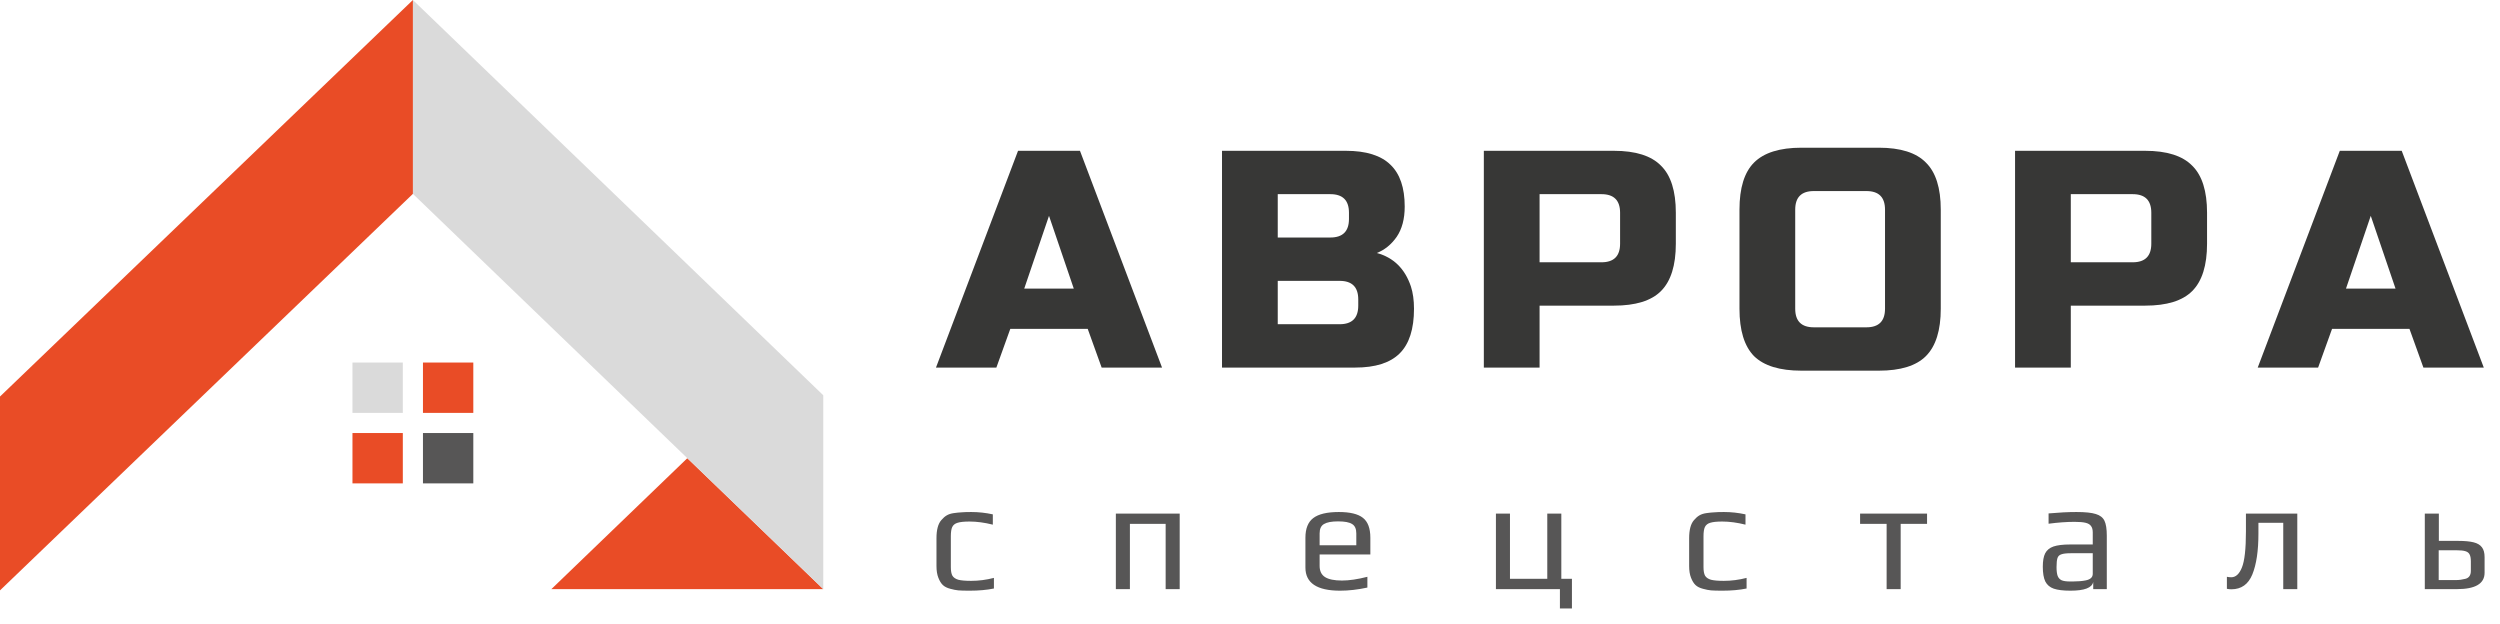
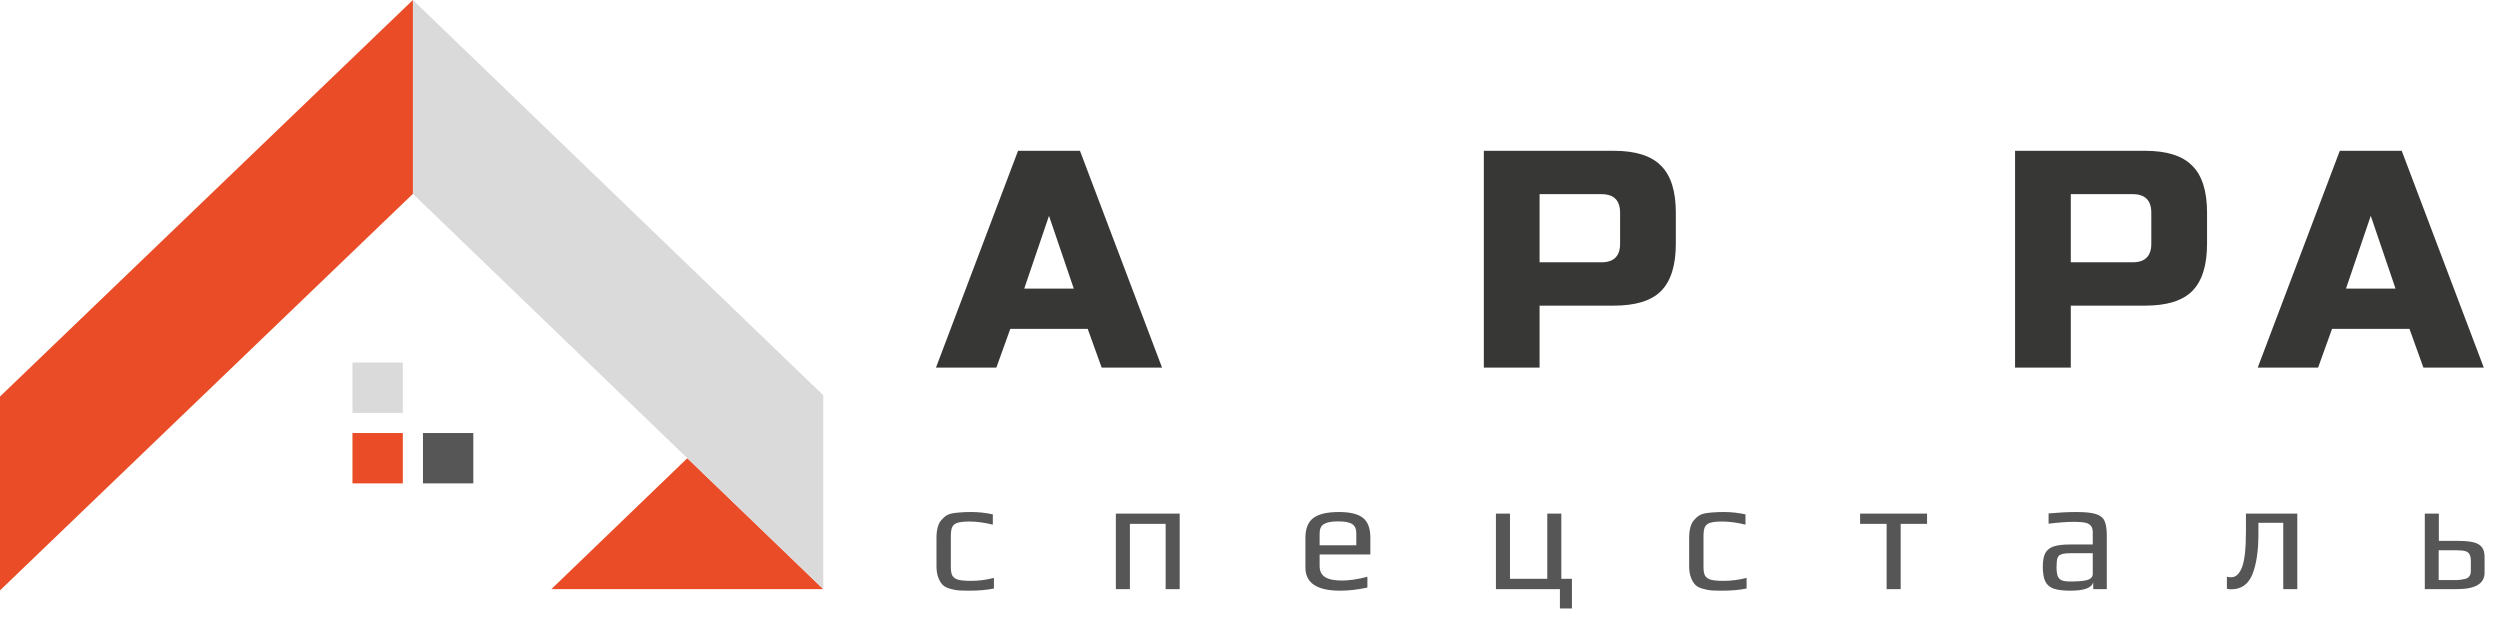
<svg xmlns="http://www.w3.org/2000/svg" width="993" height="248" viewBox="0 0 993 248" fill="none">
  <path d="M395.755 146H371.77L404.365 59.9H428.965L461.56 146H437.575L432.04 130.625H401.29L395.755 146ZM406.825 114.635H426.505L416.665 85.73L406.825 114.635Z" fill="#373736" />
  <path d="M920.755 146H896.77L929.365 59.9H953.965L986.56 146H962.575L957.04 130.625H926.29L920.755 146ZM931.825 114.635H951.505L941.665 85.73L931.825 114.635Z" fill="#373736" />
-   <path d="M485.38 59.9H534.58C542.616 59.9 548.52 61.745 552.292 65.435C556.064 69.043 557.95 74.578 557.95 82.04C557.95 86.96 556.884 90.978 554.752 94.094C552.62 97.128 549.996 99.26 546.88 100.49C553.522 102.294 558.032 106.722 560.41 113.774C561.23 116.316 561.64 119.268 561.64 122.63C561.64 130.666 559.754 136.57 555.982 140.342C552.21 144.114 546.306 146 538.27 146H485.38V59.9ZM539.5 118.94C539.5 114.02 537.04 111.56 532.12 111.56H507.52V128.78H532.12C537.04 128.78 539.5 126.32 539.5 121.4V118.94ZM535.81 84.5C535.81 79.58 533.35 77.12 528.43 77.12H507.52V94.34H528.43C533.35 94.34 535.81 91.88 535.81 86.96V84.5Z" fill="#373736" />
  <path d="M589.38 59.9H641.04C649.65 59.9 655.882 61.868 659.736 65.804C663.672 69.658 665.64 75.89 665.64 84.5V96.8C665.64 105.41 663.672 111.683 659.736 115.619C655.882 119.473 649.65 121.4 641.04 121.4H611.52V146H589.38V59.9ZM643.5 84.5C643.5 79.58 641.04 77.12 636.12 77.12H611.52V104.18H636.12C641.04 104.18 643.5 101.72 643.5 96.8V84.5Z" fill="#373736" />
  <path d="M800.38 59.9H852.04C860.65 59.9 866.882 61.868 870.736 65.804C874.672 69.658 876.64 75.89 876.64 84.5V96.8C876.64 105.41 874.672 111.683 870.736 115.619C866.882 119.473 860.65 121.4 852.04 121.4H822.52V146H800.38V59.9ZM854.5 84.5C854.5 79.58 852.04 77.12 847.12 77.12H822.52V104.18H847.12C852.04 104.18 854.5 101.72 854.5 96.8V84.5Z" fill="#373736" />
-   <path d="M748.73 83.27C748.73 78.35 746.27 75.89 741.35 75.89H720.44C715.52 75.89 713.06 78.35 713.06 83.27V122.63C713.06 127.55 715.52 130.01 720.44 130.01H741.35C746.27 130.01 748.73 127.55 748.73 122.63V83.27ZM770.87 122.63C770.87 131.24 768.902 137.513 764.966 141.449C761.112 145.303 754.88 147.23 746.27 147.23H715.52C706.91 147.23 700.637 145.303 696.701 141.449C692.847 137.513 690.92 131.24 690.92 122.63V83.27C690.92 74.66 692.847 68.428 696.701 64.574C700.637 60.638 706.91 58.67 715.52 58.67H746.27C754.88 58.67 761.112 60.638 764.966 64.574C768.902 68.428 770.87 74.66 770.87 83.27V122.63Z" fill="#373736" />
  <path d="M385.175 234.62C383.108 234.62 381.6 234.579 380.649 234.496C379.74 234.413 378.686 234.207 377.487 233.876C376.206 233.545 375.214 233.049 374.511 232.388C373.808 231.727 373.209 230.755 372.713 229.474C372.217 228.234 371.969 226.684 371.969 224.824V213.788C371.969 210.44 372.61 208.043 373.891 206.596C374.594 205.769 375.296 205.149 375.999 204.736C376.743 204.281 377.694 203.971 378.851 203.806C380.008 203.641 381.042 203.537 381.951 203.496C382.86 203.413 384.142 203.372 385.795 203.372C388.647 203.372 391.499 203.682 394.351 204.302V208.394C391.044 207.567 387.965 207.154 385.113 207.154C382.964 207.154 381.372 207.319 380.339 207.65C379.347 207.939 378.644 208.497 378.231 209.324C377.859 210.109 377.673 211.329 377.673 212.982V225.258C377.673 226.787 377.88 227.924 378.293 228.668C378.748 229.412 379.533 229.949 380.649 230.28C381.806 230.569 383.501 230.714 385.733 230.714C388.75 230.714 391.768 230.321 394.785 229.536V233.752C391.974 234.331 388.771 234.62 385.175 234.62ZM443.217 203.992H468.575V234H462.995V208.084H448.797V234H443.217V203.992ZM532.276 234.62C523.1 234.62 518.512 231.561 518.512 225.444V213.602C518.512 209.965 519.545 207.361 521.612 205.79C523.72 204.178 527.109 203.372 531.78 203.372C536.203 203.372 539.385 204.137 541.328 205.666C543.312 207.195 544.304 209.841 544.304 213.602V220.236H524.154V224.762C524.154 226.829 524.877 228.317 526.324 229.226C527.771 230.135 530.003 230.59 533.02 230.59C535.872 230.59 539.241 230.094 543.126 229.102V233.38C539.323 234.207 535.707 234.62 532.276 234.62ZM538.724 216.578V211.866C538.724 210.047 538.166 208.807 537.05 208.146C535.975 207.443 534.115 207.092 531.47 207.092C528.907 207.092 527.047 207.443 525.89 208.146C524.733 208.807 524.154 210.047 524.154 211.866V216.578H538.724ZM619.6 234H594.18V203.992H599.76V229.908H614.578V203.992H620.158V229.908H624.374V241.688H619.6V234ZM684.134 234.62C682.067 234.62 680.559 234.579 679.608 234.496C678.699 234.413 677.645 234.207 676.446 233.876C675.165 233.545 674.173 233.049 673.47 232.388C672.767 231.727 672.168 230.755 671.672 229.474C671.176 228.234 670.928 226.684 670.928 224.824V213.788C670.928 210.44 671.569 208.043 672.85 206.596C673.553 205.769 674.255 205.149 674.958 204.736C675.702 204.281 676.653 203.971 677.81 203.806C678.967 203.641 680.001 203.537 680.91 203.496C681.819 203.413 683.101 203.372 684.754 203.372C687.606 203.372 690.458 203.682 693.31 204.302V208.394C690.003 207.567 686.924 207.154 684.072 207.154C681.923 207.154 680.331 207.319 679.298 207.65C678.306 207.939 677.603 208.497 677.19 209.324C676.818 210.109 676.632 211.329 676.632 212.982V225.258C676.632 226.787 676.839 227.924 677.252 228.668C677.707 229.412 678.492 229.949 679.608 230.28C680.765 230.569 682.46 230.714 684.692 230.714C687.709 230.714 690.727 230.321 693.744 229.536V233.752C690.933 234.331 687.73 234.62 684.134 234.62ZM749.368 208.084H738.828V203.992H765.426V208.084H754.948V234H749.368V208.084ZM822.376 234.62C819.524 234.62 817.312 234.351 815.742 233.814C814.212 233.277 813.096 232.326 812.394 230.962C811.732 229.598 811.402 227.635 811.402 225.072C811.402 222.799 811.712 221.042 812.332 219.802C812.993 218.521 814.088 217.611 815.618 217.074C817.188 216.537 819.4 216.268 822.252 216.268H831.242V211.494C831.242 210.378 831.014 209.531 830.56 208.952C830.146 208.332 829.423 207.898 828.39 207.65C827.398 207.402 825.93 207.278 823.988 207.278C820.888 207.278 817.457 207.526 813.696 208.022V203.93C817.788 203.558 821.487 203.372 824.794 203.372C828.266 203.372 830.828 203.641 832.482 204.178C834.135 204.674 835.272 205.563 835.892 206.844C836.512 208.125 836.822 210.109 836.822 212.796V234H831.428V231.148C830.973 233.463 827.956 234.62 822.376 234.62ZM823.306 230.962C825.331 230.962 827.046 230.817 828.452 230.528C830.312 230.156 831.242 229.288 831.242 227.924V219.74H822.624C820.846 219.74 819.565 219.885 818.78 220.174C817.994 220.422 817.478 220.918 817.23 221.662C816.982 222.406 816.858 223.605 816.858 225.258C816.858 226.746 817.002 227.903 817.292 228.73C817.581 229.515 818.098 230.094 818.842 230.466C819.586 230.797 820.702 230.962 822.19 230.962H823.306ZM886.321 234.062C885.701 234.062 885.102 234 884.523 233.876V229.102C885.102 229.226 885.68 229.288 886.259 229.288C888.036 229.288 889.442 228.007 890.475 225.444C891.55 222.84 892.087 218.045 892.087 211.06V203.992H912.485V234H906.905V207.65H897.047V211.99C897.047 218.81 896.241 224.204 894.629 228.172C893.017 232.099 890.248 234.062 886.321 234.062ZM963.132 203.992H968.712V214.842H976.4C978.963 214.842 980.988 215.028 982.476 215.4C984.005 215.772 985.121 216.433 985.824 217.384C986.527 218.293 986.878 219.595 986.878 221.29V227.49C986.878 231.83 983.22 234 975.904 234H963.132V203.992ZM975.532 230.404C976.731 230.404 977.971 230.239 979.252 229.908C980.699 229.536 981.422 228.482 981.422 226.746V222.964C981.422 221.765 981.257 220.856 980.926 220.236C980.637 219.616 980.079 219.182 979.252 218.934C978.467 218.686 977.268 218.562 975.656 218.562H968.65V230.404H975.532Z" fill="#575656" />
  <path d="M273 182L327 234H219L273 182Z" fill="#E94C26" />
  <path d="M164 77V0L327 157V234L164 77Z" fill="#DADADA" />
  <path d="M0 157.5V234.5L164 77V0L0 157.5Z" fill="#E94C26" />
  <rect x="140" y="144" width="20" height="20" fill="#DADADA" />
-   <rect x="168" y="144" width="20" height="20" fill="#E94C26" />
  <rect x="140" y="172" width="20" height="20" fill="#E94C26" />
  <rect x="168" y="172" width="20" height="20" fill="#575656" />
</svg>